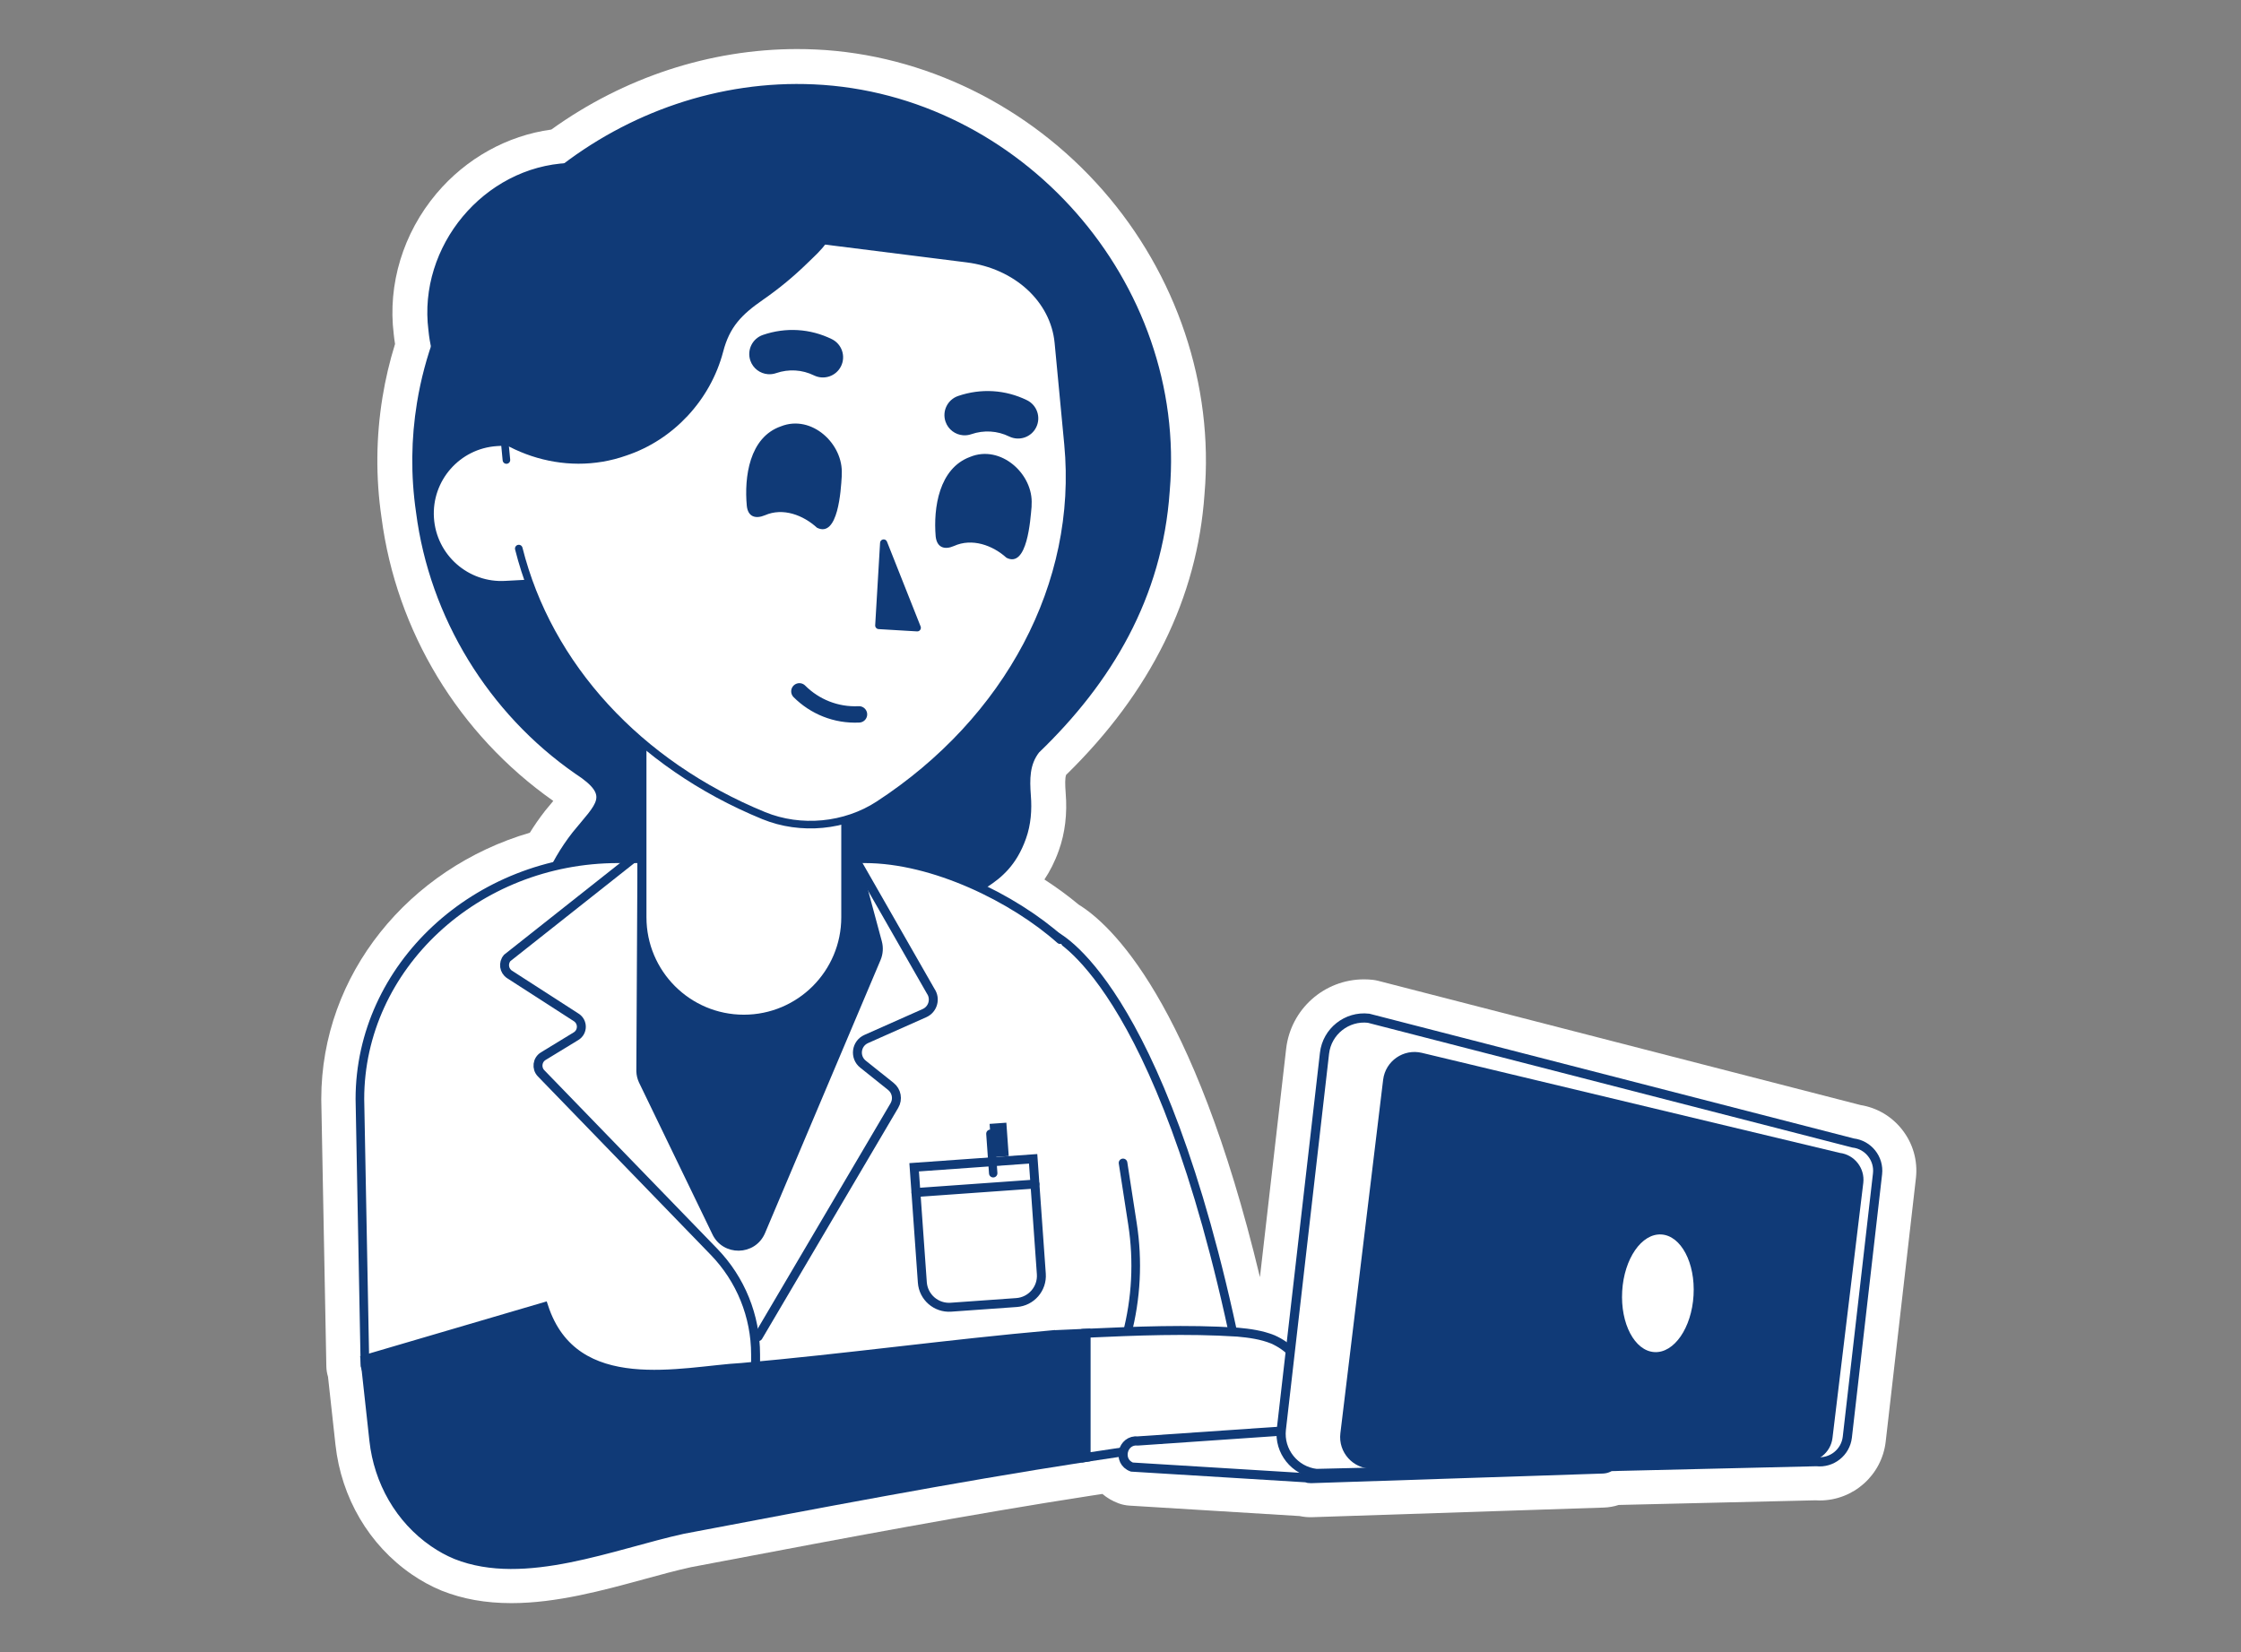
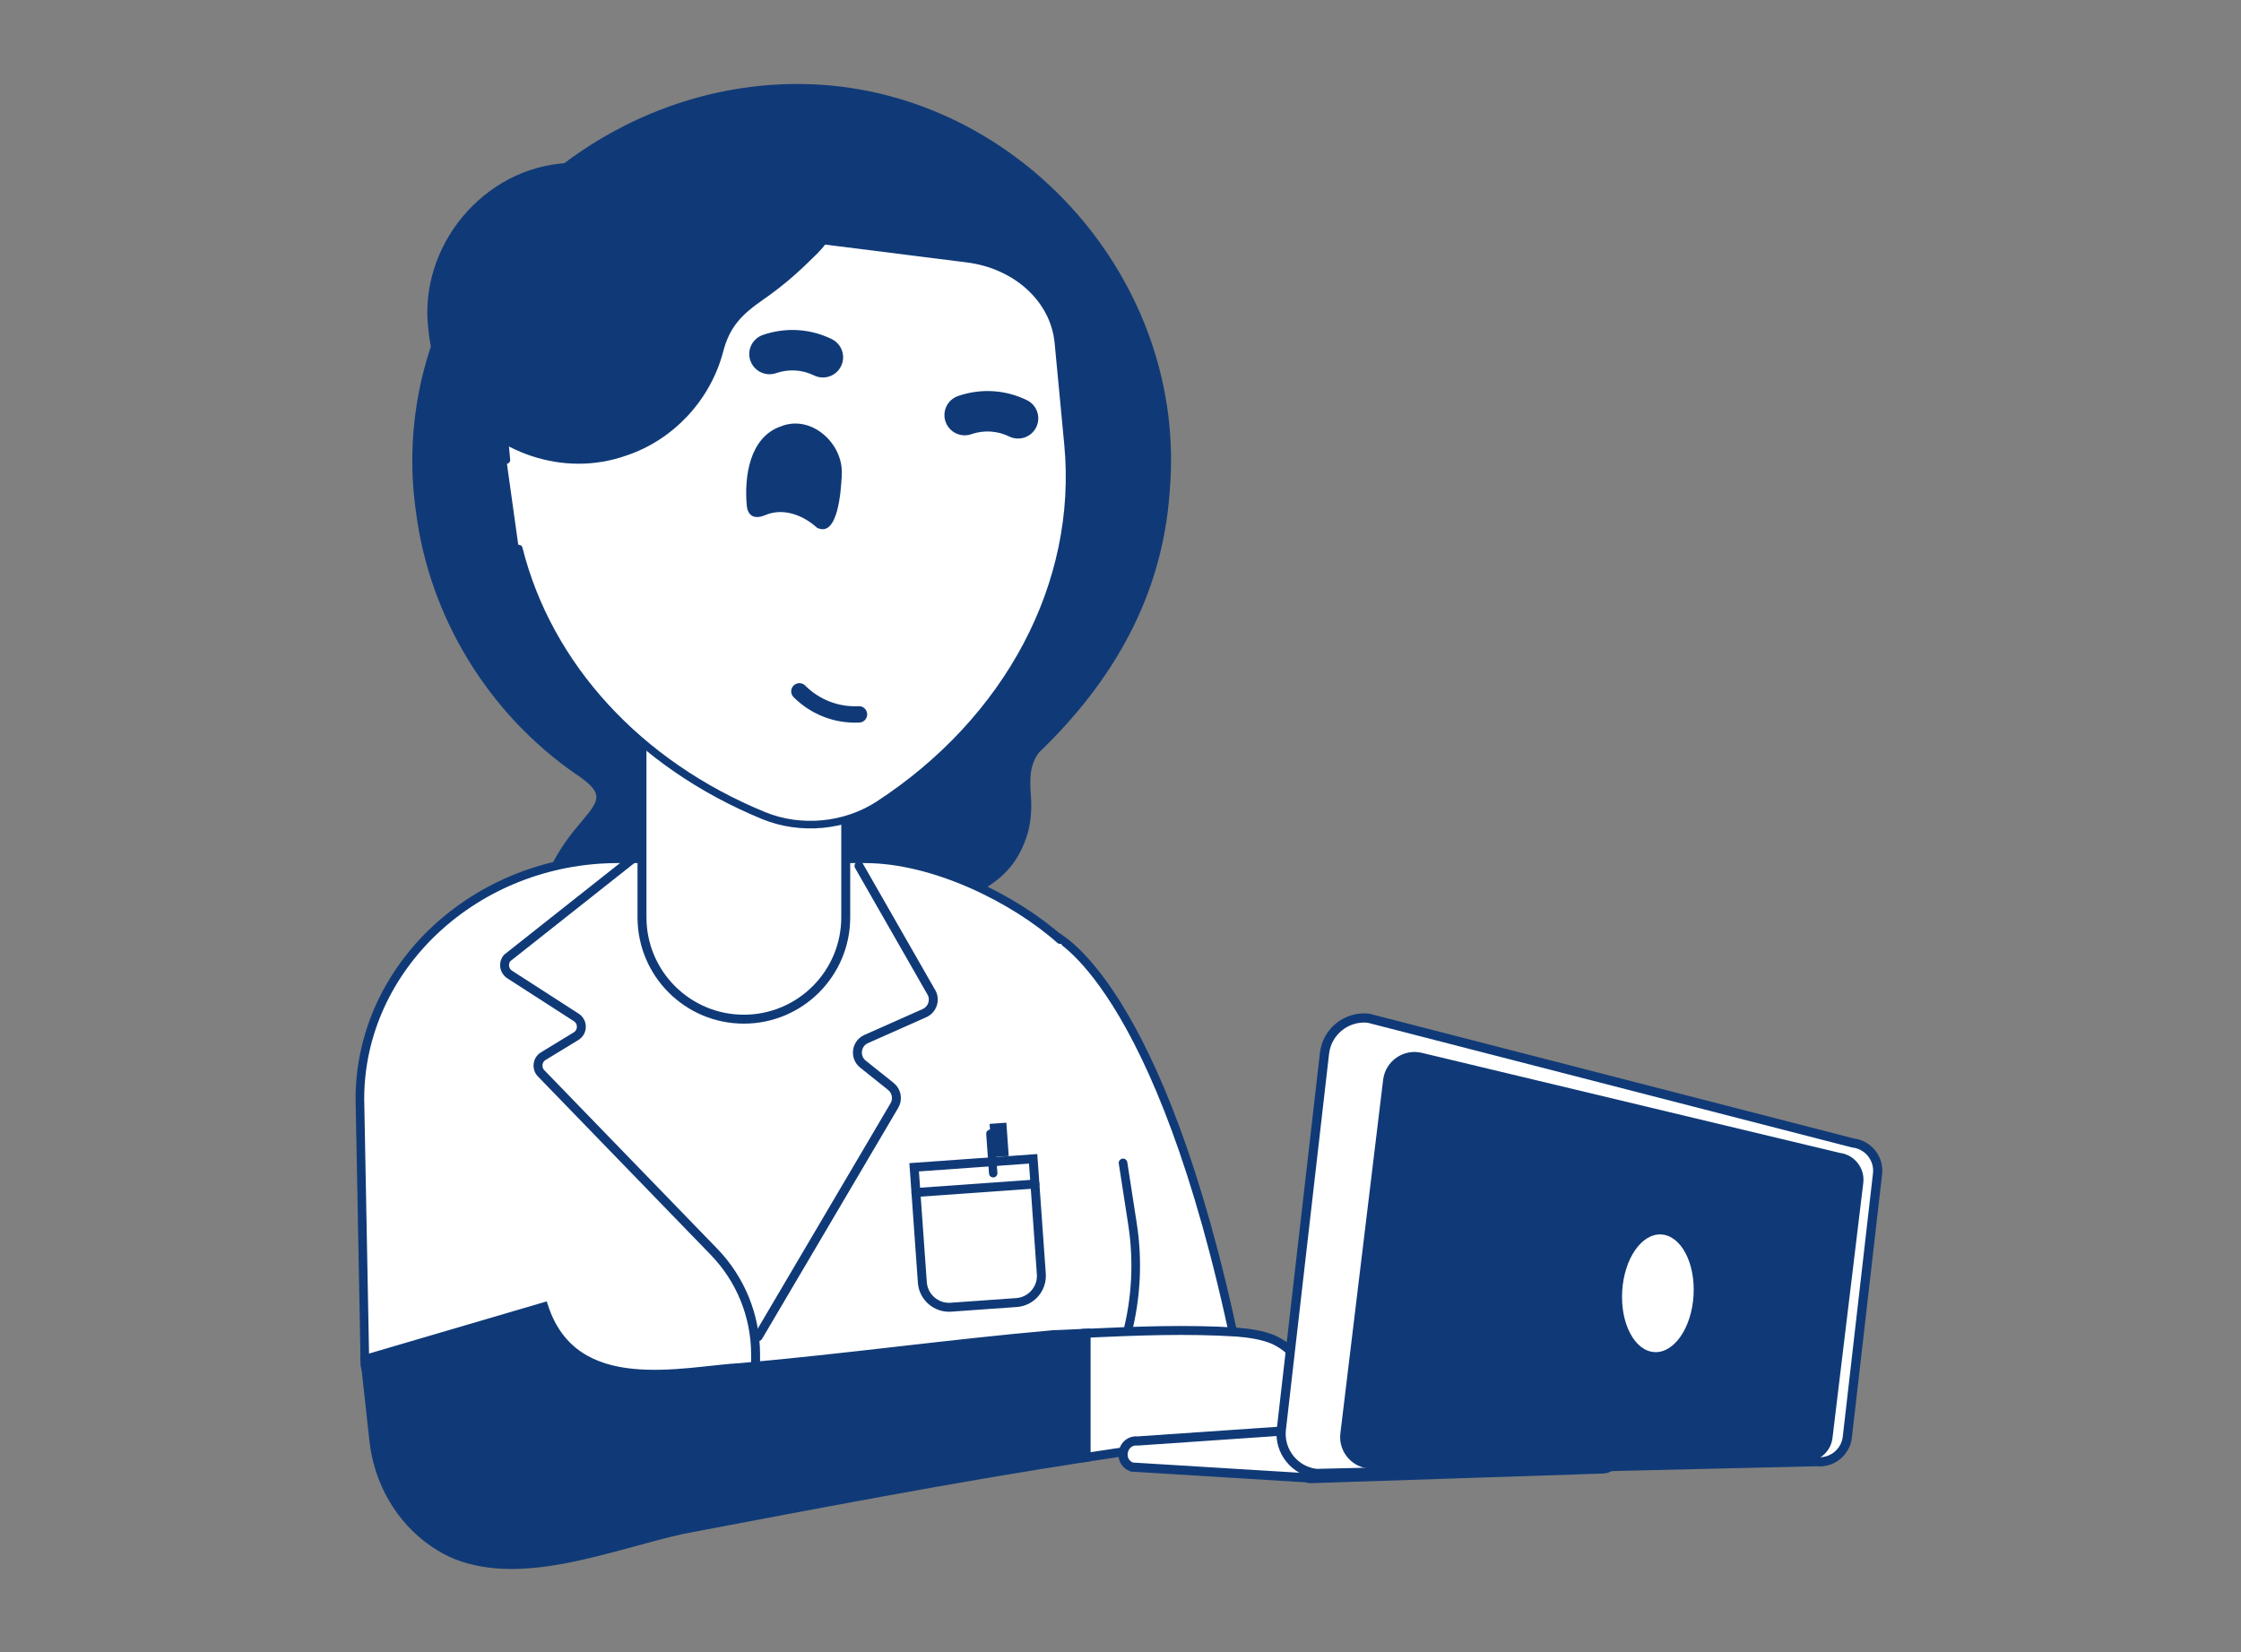
<svg xmlns="http://www.w3.org/2000/svg" width="708" height="522" viewBox="0 0 708 522" fill="none">
  <rect x="0" y="0" width="708" height="522" fill="#808080" stroke="none" />
  <g clip-path="url(#clip0_1308_29136)">
-     <path d="M600.869 356.808C597.587 352.675 592.987 349.977 587.829 349.137L435.417 309.886C434.874 309.745 434.323 309.643 433.765 309.579C432.83 309.472 431.881 309.417 430.943 309.417C418.347 309.417 407.766 318.854 406.331 331.367L398.055 403.504C376.956 315.626 350.644 291.844 340.786 285.809C337.55 283.109 333.914 280.431 329.967 277.868C331.669 275.309 333.233 272.307 334.502 268.721C336.486 263.226 337.217 257.077 336.681 250.548C336.482 247.844 336.436 245.805 336.825 244.81C363.565 218.707 378.275 188.841 380.543 156.076L380.549 155.988C383.486 121.702 371.773 86.755 348.403 60.095C324.994 33.389 291.905 17.183 257.622 15.629C255.716 15.544 253.78 15.5 251.869 15.5C224.275 15.5 197.035 24.491 174.177 40.934C160.29 42.822 147.273 50.011 137.893 61.149C127.361 73.655 122.447 89.824 124.39 105.543C124.492 106.594 124.644 107.638 124.806 108.677C123.1 114.177 121.772 119.798 120.842 125.504C118.791 138.092 118.682 150.852 120.519 163.426C125.183 199.442 144.948 232.055 174.799 253.048C174.016 253.976 173.186 254.965 172.327 256.03C172.287 256.079 172.249 256.128 172.209 256.178C170.463 258.411 168.862 260.721 167.392 263.091C129.259 274.273 101.5 307.761 101.5 347.227C101.5 347.304 101.5 347.382 101.502 347.457L103.101 431.692C103.122 432.807 103.305 433.912 103.627 434.98L105.985 456.453C107.825 473.204 116.597 488.125 130.053 497.392C133.081 499.477 136.247 501.205 139.461 502.527C139.506 502.546 139.55 502.564 139.595 502.582C146.224 505.217 153.424 506.498 161.606 506.498C175.796 506.498 190.478 502.49 203.433 498.953C208.678 497.522 213.634 496.168 218.243 495.152L227.933 493.315C266.262 486.049 305.897 478.536 344.92 472.512C344.921 472.512 344.923 472.512 344.926 472.512C346.046 472.34 347.166 472.172 348.287 472.001C349.738 473.233 351.434 474.237 353.336 474.946C354.464 475.367 355.648 475.617 356.849 475.69L410.593 478.986C411.727 479.229 412.883 479.352 414.049 479.352C414.227 479.352 414.403 479.348 414.59 479.342L506.719 476.304C508.346 476.251 509.91 475.964 511.38 475.481C544.504 474.699 573.509 474.014 573.509 474.014C573.968 474.045 574.428 474.06 574.885 474.06C585.563 474.06 594.534 466.059 595.751 455.451L605.295 372.256C605.933 366.691 604.361 361.206 600.869 356.808Z" fill="white" />
    <path d="M333.083 295.493C333.083 295.493 366.449 309.934 390.568 425.936L336.816 427.194L333.083 295.492V295.493Z" fill="white" stroke="#103A77" stroke-width="2.688" stroke-miterlimit="10" stroke-linecap="round" />
    <path d="M368.386 155.012L368.373 155.173C366.064 188.532 350.129 215.087 327.365 236.983C324.057 241.27 324.123 246.169 324.51 251.439C324.867 255.802 324.528 260.41 323.025 264.575C317.237 280.92 304.599 279.464 301.506 288.289C300.497 291.577 301.09 295.075 301.355 298.541C303.714 323.088 291.131 348.335 270.06 361.091C256.202 369.807 238.877 373.019 222.711 369.994C174.018 361.567 151.526 302.459 181.825 263.693C189.249 254.491 194.471 251.311 182.421 243.485C155.324 224.68 136.84 194.635 132.61 161.761C130.895 150.09 131.078 138.57 132.888 127.465C142.513 68.392 197.992 25.147 257.07 27.822C321.708 30.748 374.032 89.578 368.386 155.012Z" fill="#103A77" stroke="#103A77" stroke-width="2.344" stroke-miterlimit="10" stroke-linecap="round" />
    <path d="M334.948 296.876C320.283 283.826 295.006 271.32 273.237 271.32H195.27C150.409 271.32 113.703 305.478 113.703 347.226L115.301 431.462L123.581 457.779L349.606 446.013L355.999 421.637C358.983 410.262 359.596 398.394 357.798 386.773L354.805 367.416" fill="white" />
    <path d="M334.948 296.876C320.283 283.826 295.006 271.32 273.237 271.32H195.27C150.409 271.32 113.703 305.478 113.703 347.226L115.301 431.462L123.581 457.779L349.606 446.013L355.999 421.637C358.983 410.262 359.596 398.394 357.798 386.773L354.805 367.416" stroke="#103A77" stroke-width="2.725" stroke-miterlimit="10" stroke-linecap="round" />
-     <path d="M202.563 341.669L225.703 389.522C228.74 396.118 238.166 395.971 240.996 389.282L277.485 303.03C278.213 301.312 278.343 299.4 277.859 297.598L268.229 261.852C267.246 258.202 263.936 255.667 260.157 255.667H209.08C204.355 255.667 202.035 259.459 202.19 264.182L201.802 338.447C201.838 339.561 202.097 340.657 202.563 341.669Z" fill="#103A77" stroke="#103A77" stroke-width="1.527" stroke-miterlimit="10" stroke-linecap="round" />
    <path d="M271.383 273.562L294.033 313.158C295.688 315.576 294.745 318.902 292.066 320.092L273.669 328.265C270.455 329.693 269.899 334.02 272.647 336.216L281.449 343.246C283.273 344.703 283.748 347.281 282.562 349.292L239.539 422.303" stroke="#103A77" stroke-width="2.825" stroke-miterlimit="10" stroke-linecap="round" />
    <path d="M288.808 368.794L326.4 366.121L328.987 402.494C329.318 407.149 325.807 411.197 321.152 411.528L300.428 413.002C295.773 413.333 291.725 409.822 291.394 405.167L288.808 368.794Z" fill="white" stroke="#103A77" stroke-width="2.825" stroke-miterlimit="10" stroke-linecap="round" />
    <path d="M289.374 376.769L326.966 374.096" stroke="#103A77" stroke-width="2.825" stroke-miterlimit="10" stroke-linecap="round" />
    <path d="M313.879 372.003C313.148 372.056 312.513 371.507 312.461 370.774L311.574 358.3C311.522 357.568 312.073 356.935 312.804 356.883C313.535 356.832 314.171 357.38 314.222 358.112L315.11 370.587C315.162 371.319 314.61 371.952 313.879 372.003Z" fill="#103A77" />
    <path d="M317.94 354.707L312.645 355.083L313.394 365.614L318.689 365.238L317.94 354.707Z" fill="#103A77" />
    <path d="M389.766 454.034C390.258 454.325 390.864 454.411 391.363 454.654C391.497 454.675 391.242 454.681 391.154 454.688L390.757 454.696L389.509 454.722C381.939 455.032 374.315 456.017 366.603 457.001C358.756 458.093 350.909 459.245 343.07 460.452V421.232C358.979 420.516 374.948 419.85 390.986 420.881C394.707 421.212 398.597 421.744 402.129 423.173C422.251 432.166 410.582 461.423 389.766 454.034Z" fill="white" stroke="#103A77" stroke-width="2.825" stroke-miterlimit="10" stroke-linecap="round" />
    <path d="M332.472 421.703C299.71 424.607 267.081 429.144 234.33 432.04C215.82 433.026 181.472 442.296 171.805 412.903L115.303 429.499L118.117 455.123C119.538 468.055 126.259 479.964 136.974 487.343C139.192 488.871 141.556 490.196 144.104 491.245C165.71 499.833 193.564 488.074 215.796 483.198C258.098 475.189 300.534 467.018 343.071 460.453V421.233C339.532 421.395 335.999 421.556 332.474 421.705L332.472 421.703Z" fill="#103A77" stroke="#103A77" stroke-width="2.825" stroke-miterlimit="10" stroke-linecap="round" />
    <path d="M414.187 467.148L506.318 464.109C511.511 463.938 511.954 456.396 506.818 455.618L459.247 448.411L359.522 455.259C354.535 454.747 352.897 461.761 357.595 463.51L412.557 466.882C413.078 467.076 413.632 467.166 414.188 467.148H414.187Z" fill="white" stroke="#103A77" stroke-width="2.9" stroke-miterlimit="10" />
    <path d="M415.875 465.531L573.882 461.8C578.69 462.352 583.075 458.869 583.627 454.061L593.171 370.865C593.722 366.057 590.24 361.672 585.431 361.12L432.374 321.703C425.506 320.914 419.24 325.889 418.452 332.758L404.817 451.609C404.029 458.477 409.004 464.743 415.872 465.531H415.875Z" fill="white" stroke="#103A77" stroke-width="2.9" stroke-miterlimit="10" />
    <path d="M423.991 452.899C423.303 458.591 427.799 463.581 433.532 463.487L569.512 461.25C573.879 461.777 577.882 458.636 578.41 454.27L588.141 373.673C588.668 369.306 585.527 365.302 581.16 364.775L449.086 333.155C443.592 331.84 438.178 335.606 437.5 341.214L423.991 452.899Z" fill="#103A77" stroke="#103A77" stroke-width="1.06" stroke-miterlimit="10" />
    <path d="M535.042 409.261C535.642 398.999 531.082 390.384 524.857 390.02C518.632 389.657 513.099 397.681 512.5 407.944C511.9 418.206 516.46 426.821 522.685 427.184C528.91 427.548 534.442 419.524 535.042 409.261Z" fill="white" />
    <path d="M202.823 268.978L160.249 302.654C158.863 304.263 159.219 306.725 161.003 307.876L182.062 321.454C184.23 322.852 184.19 326.036 181.987 327.378L171.641 333.685C169.726 334.852 169.39 337.494 170.949 339.104L225.58 395.497C234.003 404.191 238.712 415.821 238.712 427.925V457.779" stroke="#103A77" stroke-width="2.825" stroke-miterlimit="10" stroke-linecap="round" />
    <path d="M202.823 220.642V289.805C202.823 307.586 217.223 321.999 235.003 321.999C252.783 321.999 267.197 307.586 267.197 289.805V220.642H202.823Z" fill="white" stroke="#103A77" stroke-width="2.825" stroke-miterlimit="10" stroke-linecap="round" />
-     <path d="M289.883 132.6L156.941 139.74C144.522 140.538 135.101 151.254 135.899 163.673C136.697 176.092 147.413 185.513 159.832 184.715L292.774 177.575C305.193 176.777 314.614 166.061 313.816 153.642C313.018 141.223 302.302 131.802 289.883 132.6Z" fill="white" stroke="#103A77" stroke-width="2.396" stroke-miterlimit="10" stroke-linecap="round" />
    <path d="M163.9 173.317C173.217 210.426 201.717 241.48 241.278 257.69C252.98 262.484 267.02 261.152 277.611 254.242C318.531 227.543 341.618 184.52 337.424 140.336L334.38 108.249C333.084 94.595 321.215 83.684 305.508 81.708L251.12 74.866C245.239 74.126 239.193 74.7 233.556 76.533L181.426 93.484C166.37 98.38 156.766 111.328 158.061 124.982L159.993 145.337" fill="white" />
    <path d="M163.9 173.317C173.217 210.426 201.717 241.48 241.278 257.69C252.98 262.484 267.02 261.152 277.611 254.242C318.531 227.543 341.618 184.52 337.424 140.336L334.38 108.249C333.084 94.595 321.215 83.684 305.508 81.708L251.12 74.866C245.239 74.126 239.193 74.7 233.556 76.533L181.426 93.484C166.37 98.38 156.766 111.328 158.061 124.982L159.993 145.337" stroke="#103A77" stroke-width="2.396" stroke-miterlimit="10" stroke-linecap="round" />
    <path d="M234.282 30.828L234.101 30.817C225.892 30.187 217.496 32.802 211.17 38.062C207.198 41.248 204.363 45.802 201.093 48.611C198.956 50.537 196.385 51.823 193.527 52.296C189.019 53.072 184.211 52.335 179.62 52.668C153.594 53.824 133.234 78.392 136.52 104.201C137.3 112.46 140.375 119.944 145.016 126.195C156.616 141.831 177.994 149.742 197.527 142.807C212.051 137.964 223.41 125.686 227.319 110.884C229.454 102.597 233.524 98.499 240.406 93.731C245.343 90.31 249.99 86.472 254.284 82.274C258.675 77.984 262.746 74.853 261.8 68.342C260.673 60.579 257.474 52.797 253.823 45.891C249.784 38.252 243.409 31.411 234.28 30.83L234.282 30.828Z" fill="#103A77" stroke="#103A77" stroke-width="2.344" stroke-miterlimit="10" stroke-linecap="round" />
    <path d="M265.924 150.577C265.675 154.763 264.787 170.075 258.111 166.731C253.772 162.752 247.383 160.296 241.688 162.782C238.733 164.019 236.315 163.334 235.938 159.824C235.093 150.734 236.719 138.175 246.712 134.699C256.443 130.835 266.527 140.299 265.929 149.9L265.924 150.577Z" fill="#103A77" />
-     <path d="M325.908 160.078C325.537 164.109 324.571 179.593 317.982 176.226C313.577 172.232 307.066 169.936 301.409 172.497C298.41 173.804 296.004 173.021 295.609 169.489C294.84 160.422 296.675 147.995 306.435 144.375C316.144 140.324 326.551 149.803 325.915 159.422L325.908 160.078Z" fill="#103A77" />
-     <path d="M289.729 199.484L277.564 198.762C276.938 198.726 276.462 198.189 276.498 197.563L278.043 171.492C278.115 170.28 279.783 170.011 280.23 171.14L290.852 197.931C291.158 198.703 290.558 199.532 289.729 199.484Z" fill="#103A77" />
    <path d="M304.285 137.521C301.816 137.334 299.577 135.716 298.723 133.229C297.577 129.892 299.353 126.261 302.688 125.114C309.899 122.639 317.628 123.102 324.445 126.438C327.612 127.988 328.927 131.811 327.377 134.978C325.83 138.145 322.009 139.449 318.838 137.91C315.091 136.079 310.827 135.819 306.836 137.19C305.99 137.482 305.123 137.582 304.284 137.519L304.285 137.521Z" fill="#103A77" />
    <path d="M242.624 118.224C240.155 118.037 237.916 116.419 237.062 113.932C235.916 110.595 237.692 106.964 241.027 105.817C248.238 103.339 255.967 103.805 262.784 107.141C265.951 108.691 267.266 112.514 265.716 115.681C264.169 118.848 260.348 120.152 257.177 118.613C253.431 116.778 249.166 116.522 245.175 117.893C244.329 118.185 243.462 118.285 242.623 118.222L242.624 118.224Z" fill="#103A77" />
    <path d="M271.383 225.701C264.072 226.061 257.343 223.229 252.548 218.428" stroke="#103A77" stroke-width="5.174" stroke-miterlimit="10" stroke-linecap="round" />
  </g>
  <defs>
    <clipPath id="clip0_1308_29136">
      <rect width="503.934" height="491" fill="white" transform="translate(101.5 15.5)" />
    </clipPath>
  </defs>
</svg>